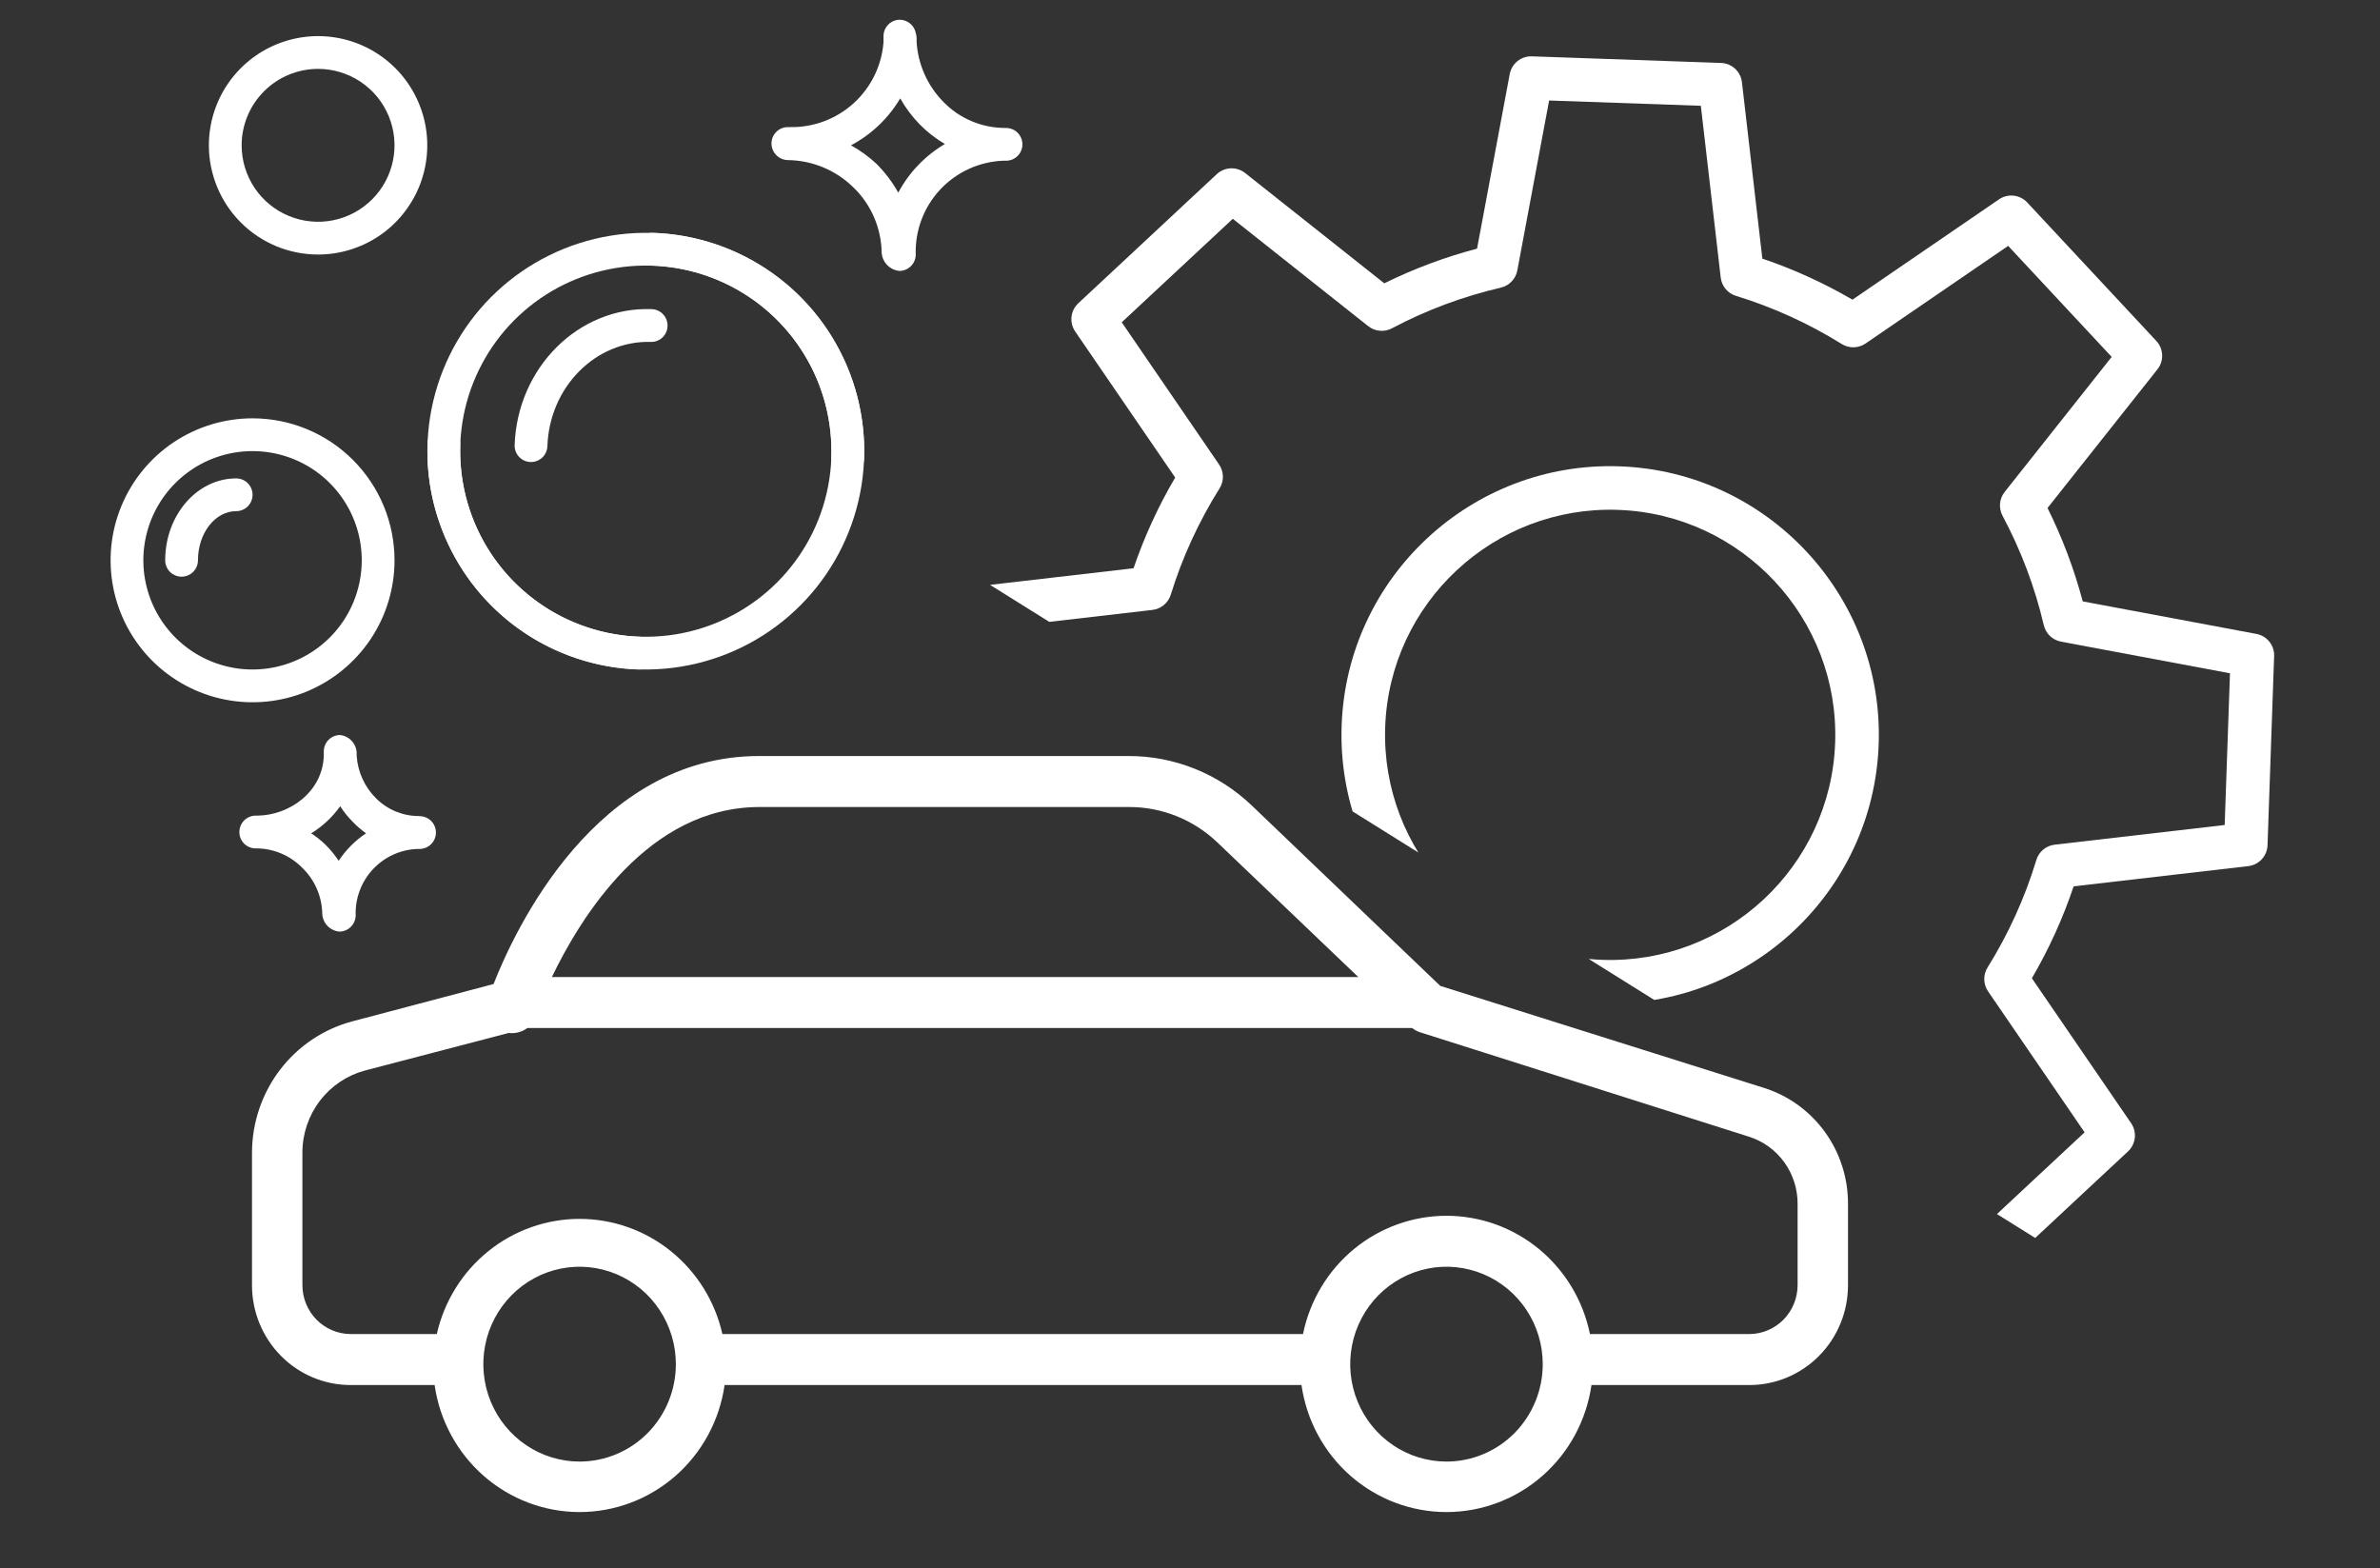
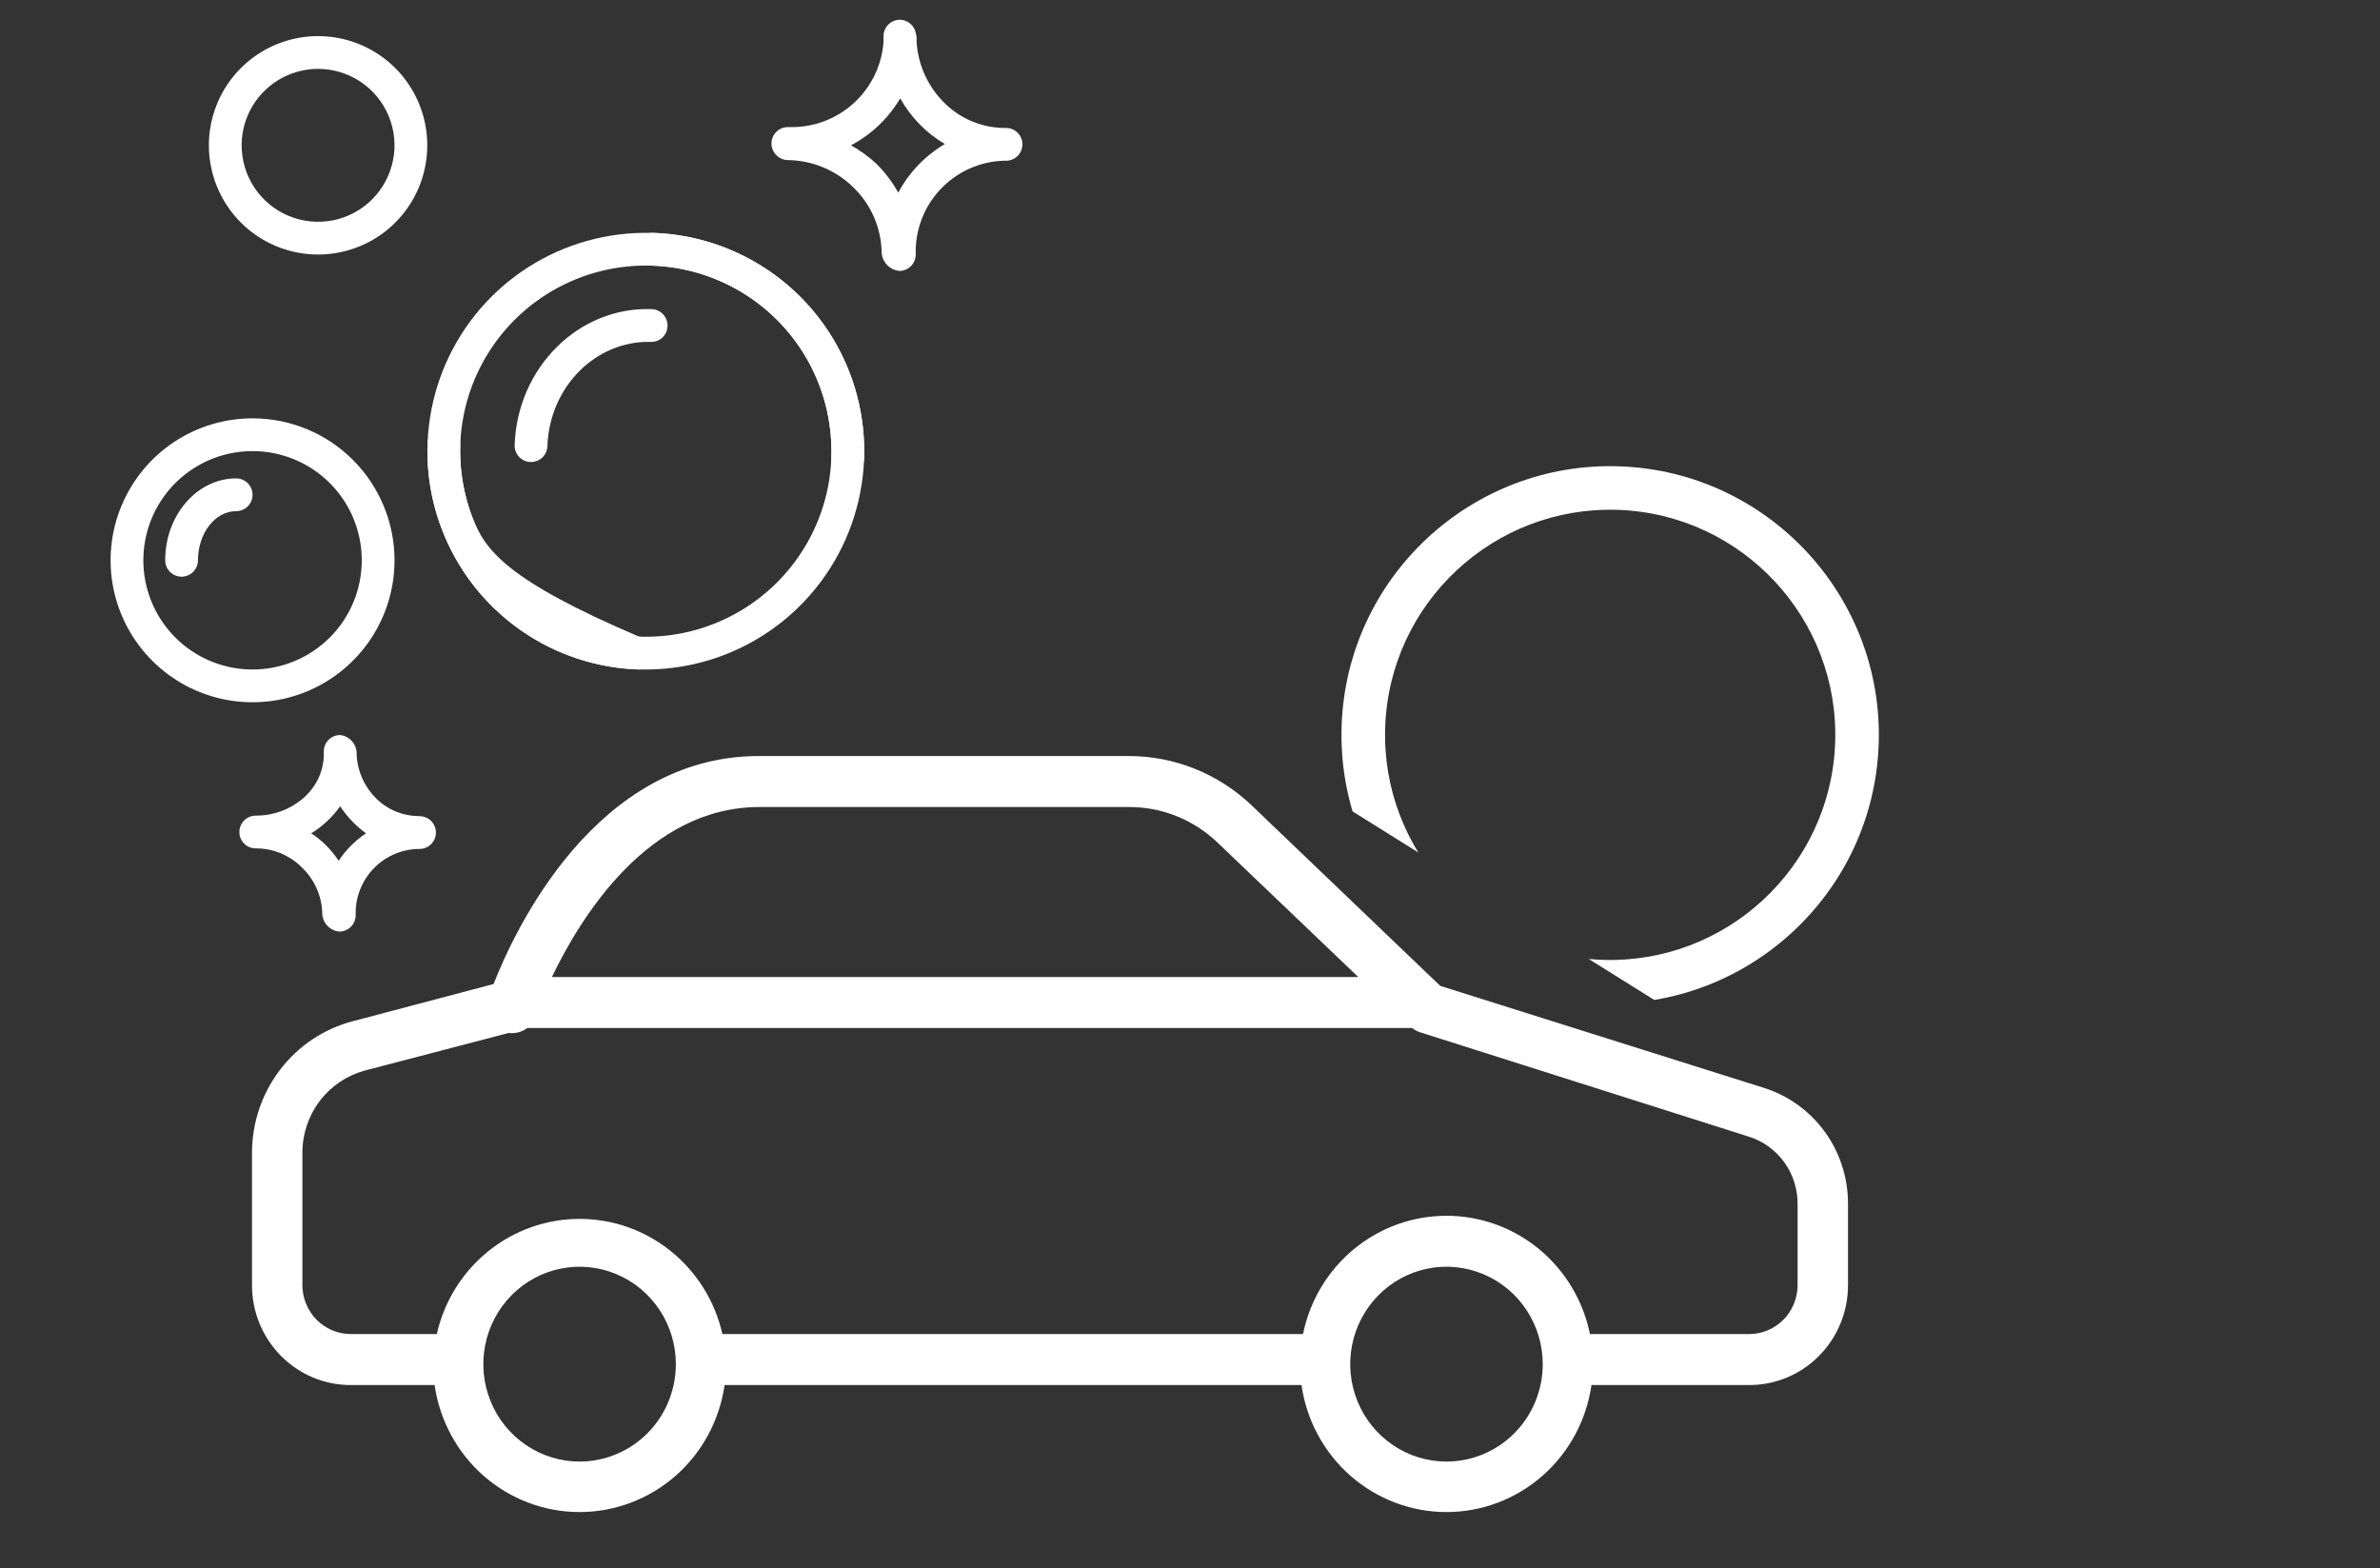
<svg xmlns="http://www.w3.org/2000/svg" width="85" height="56" viewBox="0 0 85 56" fill="none">
  <rect x="0" y="0" width="85" height="56" fill="#333333" stroke="none" />
  <g clip-path="url(#clip0)">
    <path d="M63 38.852L51.438 35.209L44.7 28.761C43.512 27.628 41.941 26.998 40.308 27H27.108C21.276 27 18.384 33.211 17.628 35.142L12.6 36.471C11.573 36.74 10.663 37.344 10.012 38.191C9.361 39.038 9.005 40.08 9 41.153V45.9C9 46.846 9.371 47.752 10.032 48.42C10.692 49.089 11.588 49.464 12.522 49.464H15.522C15.702 50.724 16.325 51.876 17.276 52.709C18.227 53.541 19.442 54 20.7 54C21.958 54 23.173 53.541 24.124 52.709C25.075 51.876 25.698 50.724 25.878 49.464H46.482C46.662 50.724 47.285 51.876 48.236 52.709C49.187 53.541 50.402 54 51.66 54C52.918 54 54.133 53.541 55.084 52.709C56.035 51.876 56.658 50.724 56.838 49.464H62.478C63.412 49.464 64.308 49.089 64.968 48.42C65.629 47.752 66 46.846 66 45.9V42.992C66.003 42.068 65.713 41.167 65.173 40.422C64.633 39.677 63.872 39.127 63 38.852ZM27.126 28.821H40.326C41.5 28.819 42.63 29.274 43.482 30.09L48.51 34.893H19.71C20.748 32.737 23.154 28.821 27.126 28.821ZM20.706 52.197C20.026 52.198 19.36 51.995 18.794 51.613C18.227 51.231 17.786 50.688 17.525 50.052C17.264 49.416 17.195 48.716 17.328 48.04C17.46 47.365 17.788 46.745 18.269 46.258C18.75 45.771 19.363 45.439 20.031 45.305C20.698 45.171 21.39 45.241 22.018 45.505C22.647 45.769 23.184 46.215 23.561 46.789C23.938 47.362 24.139 48.035 24.138 48.724C24.136 49.644 23.774 50.527 23.131 51.178C22.488 51.828 21.616 52.195 20.706 52.197V52.197ZM51.666 52.197C50.986 52.198 50.32 51.995 49.754 51.613C49.187 51.231 48.746 50.688 48.485 50.052C48.224 49.416 48.155 48.716 48.288 48.04C48.42 47.365 48.748 46.745 49.229 46.258C49.71 45.771 50.323 45.439 50.991 45.305C51.658 45.171 52.35 45.241 52.978 45.505C53.607 45.769 54.144 46.215 54.521 46.789C54.898 47.362 55.099 48.035 55.098 48.724C55.096 49.644 54.734 50.527 54.091 51.178C53.448 51.828 52.576 52.195 51.666 52.197V52.197ZM64.2 45.9C64.198 46.362 64.016 46.804 63.694 47.131C63.371 47.457 62.934 47.641 62.478 47.643H56.784C56.541 46.45 55.898 45.378 54.965 44.608C54.031 43.839 52.864 43.419 51.66 43.419C50.456 43.419 49.289 43.839 48.355 44.608C47.422 45.378 46.779 46.45 46.536 47.643H25.8C25.536 46.474 24.887 45.431 23.961 44.684C23.034 43.937 21.885 43.53 20.7 43.53C19.515 43.53 18.366 43.937 17.439 44.684C16.513 45.431 15.864 46.474 15.6 47.643H12.522C12.066 47.641 11.629 47.457 11.306 47.131C10.983 46.804 10.802 46.362 10.8 45.9V41.153C10.803 40.485 11.023 39.837 11.427 39.31C11.83 38.782 12.395 38.403 13.032 38.232L18.168 36.89C18.404 36.92 18.642 36.857 18.834 36.714H50.436C50.515 36.778 50.604 36.827 50.7 36.86L62.46 40.594C62.971 40.754 63.416 41.077 63.73 41.515C64.043 41.953 64.208 42.482 64.2 43.023V45.9Z" fill="white" />
    <g clip-path="url(#clip1)">
-       <path d="M33.926 29.312L40.097 30.468C40.398 31.63 40.82 32.762 41.355 33.846L37.459 38.762C37.22 39.063 37.237 39.494 37.5 39.776L42.11 44.72C42.373 45.001 42.801 45.049 43.119 44.831L48.278 41.299C49.327 41.917 50.434 42.424 51.581 42.812L52.299 49.015C52.343 49.398 52.66 49.69 53.045 49.703L59.8 49.939C60.185 49.953 60.522 49.683 60.592 49.305L61.741 43.166C62.913 42.86 64.053 42.431 65.142 41.888L70.042 45.772C70.343 46.01 70.774 45.993 71.056 45.731L76 41.12C76.281 40.858 76.329 40.429 76.111 40.112L72.567 34.936C73.177 33.892 73.677 32.792 74.058 31.654L80.295 30.932C80.677 30.887 80.97 30.571 80.983 30.186L81.219 23.43C81.233 23.046 80.963 22.709 80.585 22.639L74.383 21.477C74.078 20.328 73.657 19.21 73.126 18.142L77.052 13.189C77.291 12.887 77.273 12.456 77.011 12.175L72.401 7.231C72.139 6.949 71.71 6.902 71.392 7.12L66.16 10.702C65.136 10.105 64.058 9.614 62.941 9.236L62.212 2.936C62.168 2.553 61.851 2.261 61.466 2.248L54.711 2.012C54.326 1.998 53.99 2.268 53.919 2.646L52.752 8.88C51.612 9.18 50.501 9.594 49.439 10.118L44.469 6.179C44.168 5.94 43.737 5.958 43.455 6.22L38.511 10.83C38.23 11.092 38.182 11.522 38.4 11.839L41.971 17.054C41.366 18.083 40.868 19.168 40.484 20.294L34.216 21.019C33.834 21.064 33.542 21.38 33.529 21.765L33.293 28.52C33.279 28.905 33.548 29.242 33.926 29.312ZM35.06 22.488L41.159 21.782C41.465 21.746 41.721 21.533 41.813 21.239C42.225 19.906 42.811 18.629 43.556 17.442C43.721 17.18 43.714 16.845 43.539 16.589L40.062 11.511L44.028 7.814L48.865 11.648C49.107 11.839 49.439 11.87 49.712 11.725C50.944 11.073 52.252 10.585 53.601 10.273C53.901 10.203 54.133 9.962 54.19 9.658L55.326 3.589L60.744 3.778L61.454 9.911C61.489 10.218 61.703 10.476 61.998 10.566C63.322 10.971 64.593 11.55 65.777 12.286C66.038 12.449 66.372 12.442 66.627 12.268L71.72 8.781L75.417 12.746L71.595 17.569C71.403 17.812 71.373 18.145 71.519 18.419C72.179 19.654 72.675 20.97 72.993 22.328C73.063 22.628 73.304 22.858 73.608 22.915L79.642 24.045L79.453 29.463L73.382 30.166C73.074 30.201 72.816 30.416 72.726 30.713C72.32 32.056 71.734 33.348 70.984 34.552C70.821 34.814 70.828 35.148 71.002 35.403L74.45 40.439L70.485 44.136L65.716 40.357C65.473 40.165 65.139 40.135 64.865 40.281C63.609 40.953 62.273 41.456 60.895 41.773C60.593 41.843 60.362 42.084 60.305 42.388L59.187 48.361L53.769 48.172L53.07 42.136C53.035 41.828 52.821 41.571 52.525 41.481C51.172 41.068 49.875 40.474 48.668 39.715C48.405 39.55 48.07 39.557 47.814 39.732L42.793 43.169L39.095 39.204L42.886 34.421C43.078 34.179 43.109 33.846 42.964 33.574C42.3 32.32 41.805 30.991 41.494 29.622C41.425 29.32 41.183 29.088 40.878 29.03L34.871 27.906L35.06 22.488Z" fill="white" />
      <path d="M57.171 35.834C62.459 36.019 66.912 31.867 67.096 26.579C67.281 21.291 63.129 16.838 57.841 16.654C52.553 16.469 48.1 20.621 47.916 25.909C47.731 31.197 51.883 35.649 57.171 35.834ZM57.787 18.209C62.217 18.363 65.696 22.094 65.541 26.524C65.386 30.955 61.656 34.433 57.225 34.279C52.795 34.124 49.316 30.394 49.471 25.963C49.626 21.532 53.356 18.054 57.787 18.209Z" fill="white" />
    </g>
  </g>
  <path d="M28.13 5.717C29.005 5.726 29.844 6.072 30.47 6.684C30.786 6.987 31.039 7.35 31.213 7.752C31.388 8.153 31.481 8.586 31.488 9.024C31.499 9.189 31.568 9.345 31.683 9.464C31.798 9.583 31.951 9.658 32.116 9.675C32.193 9.676 32.269 9.661 32.341 9.632C32.412 9.602 32.477 9.559 32.532 9.505C32.587 9.451 32.63 9.386 32.66 9.315C32.689 9.244 32.705 9.167 32.705 9.09C32.678 8.233 32.991 7.4 33.575 6.773C34.16 6.146 34.968 5.774 35.825 5.74H35.93C36.085 5.74 36.234 5.678 36.344 5.569C36.453 5.459 36.515 5.31 36.515 5.155C36.515 5 36.453 4.851 36.344 4.741C36.234 4.632 36.085 4.57 35.93 4.57H35.891C35.479 4.569 35.071 4.486 34.692 4.324C34.313 4.163 33.97 3.927 33.684 3.63C33.124 3.057 32.788 2.303 32.736 1.505C32.736 1.458 32.736 1.411 32.736 1.36C32.735 1.303 32.726 1.247 32.709 1.193C32.686 1.057 32.616 0.935 32.512 0.846C32.408 0.757 32.276 0.707 32.139 0.705V0.705C31.984 0.705 31.835 0.767 31.726 0.876C31.616 0.986 31.554 1.135 31.554 1.29C31.554 1.36 31.554 1.43 31.554 1.505C31.491 2.342 31.108 3.124 30.486 3.688C29.863 4.253 29.048 4.557 28.208 4.539H28.13C28.053 4.54 27.977 4.556 27.907 4.586C27.836 4.617 27.772 4.661 27.719 4.716C27.665 4.771 27.623 4.836 27.594 4.907C27.566 4.978 27.552 5.055 27.553 5.132C27.555 5.285 27.616 5.431 27.724 5.54C27.831 5.649 27.977 5.713 28.13 5.717V5.717ZM32.151 3.513C32.342 3.853 32.577 4.166 32.849 4.445C33.116 4.716 33.418 4.951 33.746 5.143C33.042 5.558 32.466 6.158 32.081 6.879C31.87 6.501 31.607 6.154 31.301 5.849C31.026 5.593 30.721 5.371 30.392 5.19C31.122 4.804 31.73 4.223 32.151 3.513V3.513Z" fill="white" />
-   <path d="M22.83 22.74C21.52 22.694 20.253 22.26 19.189 21.494C18.125 20.728 17.313 19.663 16.854 18.436C16.395 17.207 16.31 15.871 16.61 14.595C16.911 13.319 17.583 12.161 18.541 11.266C19.5 10.372 20.702 9.782 21.996 9.571C23.29 9.36 24.617 9.537 25.81 10.08C27.003 10.623 28.009 11.507 28.699 12.622C29.39 13.736 29.735 15.03 29.69 16.34C29.687 16.417 29.7 16.494 29.727 16.566C29.754 16.637 29.795 16.703 29.848 16.76C29.9 16.816 29.963 16.861 30.033 16.893C30.103 16.924 30.179 16.942 30.256 16.945C30.332 16.948 30.409 16.937 30.481 16.91C30.553 16.884 30.62 16.843 30.676 16.791C30.732 16.739 30.777 16.676 30.809 16.606C30.841 16.535 30.858 16.46 30.86 16.383C30.913 14.841 30.508 13.319 29.696 12.008C28.883 10.696 27.701 9.655 26.297 9.016C24.893 8.377 23.331 8.168 21.809 8.417C20.287 8.665 18.872 9.359 17.744 10.411C16.616 11.463 15.826 12.826 15.472 14.328C15.119 15.829 15.218 17.401 15.759 18.846C16.299 20.291 17.255 21.543 18.507 22.445C19.759 23.346 21.249 23.856 22.791 23.91H22.81C22.966 23.913 23.115 23.853 23.227 23.746C23.338 23.638 23.403 23.49 23.405 23.335C23.408 23.18 23.349 23.03 23.241 22.918C23.133 22.807 22.985 22.743 22.83 22.74V22.74Z" fill="white" />
+   <path d="M22.83 22.74C18.125 20.728 17.313 19.663 16.854 18.436C16.395 17.207 16.31 15.871 16.61 14.595C16.911 13.319 17.583 12.161 18.541 11.266C19.5 10.372 20.702 9.782 21.996 9.571C23.29 9.36 24.617 9.537 25.81 10.08C27.003 10.623 28.009 11.507 28.699 12.622C29.39 13.736 29.735 15.03 29.69 16.34C29.687 16.417 29.7 16.494 29.727 16.566C29.754 16.637 29.795 16.703 29.848 16.76C29.9 16.816 29.963 16.861 30.033 16.893C30.103 16.924 30.179 16.942 30.256 16.945C30.332 16.948 30.409 16.937 30.481 16.91C30.553 16.884 30.62 16.843 30.676 16.791C30.732 16.739 30.777 16.676 30.809 16.606C30.841 16.535 30.858 16.46 30.86 16.383C30.913 14.841 30.508 13.319 29.696 12.008C28.883 10.696 27.701 9.655 26.297 9.016C24.893 8.377 23.331 8.168 21.809 8.417C20.287 8.665 18.872 9.359 17.744 10.411C16.616 11.463 15.826 12.826 15.472 14.328C15.119 15.829 15.218 17.401 15.759 18.846C16.299 20.291 17.255 21.543 18.507 22.445C19.759 23.346 21.249 23.856 22.791 23.91H22.81C22.966 23.913 23.115 23.853 23.227 23.746C23.338 23.638 23.403 23.49 23.405 23.335C23.408 23.18 23.349 23.03 23.241 22.918C23.133 22.807 22.985 22.743 22.83 22.74V22.74Z" fill="white" />
  <path d="M23.299 9.485C24.61 9.531 25.877 9.965 26.94 10.731C28.004 11.497 28.817 12.562 29.276 13.789C29.735 15.017 29.819 16.354 29.519 17.63C29.219 18.906 28.547 20.064 27.588 20.959C26.63 21.853 25.427 22.443 24.134 22.654C22.84 22.865 21.512 22.688 20.319 22.145C19.126 21.602 18.12 20.718 17.43 19.603C16.739 18.489 16.395 17.195 16.439 15.885C16.442 15.808 16.429 15.731 16.402 15.659C16.375 15.587 16.334 15.521 16.282 15.465C16.229 15.409 16.166 15.364 16.096 15.332C16.026 15.3 15.951 15.283 15.874 15.28C15.797 15.277 15.72 15.288 15.648 15.315C15.576 15.341 15.51 15.382 15.453 15.434C15.397 15.486 15.352 15.549 15.32 15.619C15.289 15.689 15.271 15.765 15.269 15.842C15.216 17.383 15.621 18.906 16.434 20.217C17.246 21.529 18.429 22.57 19.832 23.209C21.236 23.848 22.798 24.057 24.32 23.808C25.843 23.56 27.257 22.866 28.385 21.814C29.513 20.762 30.304 19.399 30.657 17.897C31.011 16.396 30.911 14.823 30.371 13.379C29.831 11.934 28.874 10.682 27.622 9.78C26.371 8.879 24.88 8.369 23.338 8.315H23.319C23.164 8.312 23.014 8.371 22.902 8.479C22.791 8.587 22.727 8.735 22.724 8.89C22.721 9.045 22.781 9.195 22.889 9.307C22.996 9.418 23.144 9.482 23.299 9.485V9.485Z" fill="white" />
  <path d="M11.36 9.09C12.131 9.09 12.885 8.861 13.527 8.433C14.168 8.004 14.668 7.395 14.963 6.682C15.258 5.97 15.335 5.186 15.185 4.429C15.034 3.673 14.663 2.978 14.118 2.432C13.572 1.887 12.877 1.515 12.121 1.365C11.364 1.214 10.58 1.292 9.867 1.587C9.155 1.882 8.546 2.382 8.117 3.023C7.689 3.665 7.46 4.419 7.46 5.19C7.46 6.224 7.871 7.216 8.602 7.948C9.334 8.679 10.326 9.09 11.36 9.09V9.09ZM11.36 2.46C11.9 2.46 12.428 2.62 12.877 2.92C13.326 3.22 13.675 3.646 13.882 4.145C14.089 4.644 14.143 5.193 14.037 5.723C13.932 6.252 13.672 6.739 13.29 7.12C12.909 7.502 12.422 7.762 11.893 7.868C11.363 7.973 10.814 7.919 10.315 7.712C9.816 7.506 9.39 7.156 9.09 6.707C8.79 6.258 8.63 5.73 8.63 5.19C8.63 4.466 8.918 3.772 9.43 3.26C9.942 2.748 10.636 2.46 11.36 2.46V2.46Z" fill="white" />
  <path d="M9.02 14.94C8.017 14.94 7.037 15.237 6.203 15.794C5.369 16.352 4.72 17.143 4.336 18.07C3.952 18.996 3.852 20.016 4.047 20.999C4.243 21.983 4.726 22.886 5.435 23.595C6.144 24.304 7.047 24.787 8.031 24.983C9.014 25.178 10.034 25.078 10.96 24.694C11.887 24.31 12.678 23.66 13.236 22.827C13.793 21.993 14.09 21.013 14.09 20.01C14.09 18.665 13.556 17.376 12.605 16.425C11.654 15.474 10.365 14.94 9.02 14.94V14.94ZM9.02 23.91C8.249 23.91 7.495 23.681 6.853 23.253C6.212 22.824 5.712 22.215 5.417 21.503C5.122 20.79 5.044 20.006 5.195 19.249C5.345 18.493 5.717 17.798 6.262 17.252C6.808 16.707 7.503 16.335 8.259 16.185C9.016 16.035 9.8 16.112 10.512 16.407C11.225 16.702 11.834 17.202 12.263 17.843C12.691 18.485 12.92 19.239 12.92 20.01C12.92 20.522 12.819 21.029 12.623 21.503C12.427 21.976 12.14 22.406 11.778 22.768C11.415 23.13 10.986 23.417 10.512 23.613C10.039 23.809 9.532 23.91 9.02 23.91Z" fill="white" />
  <path d="M14.984 29.144H14.953C14.384 29.142 13.839 28.917 13.436 28.516C13.024 28.11 12.776 27.567 12.738 26.991C12.738 26.956 12.738 26.921 12.738 26.886C12.732 26.726 12.668 26.573 12.558 26.456C12.449 26.339 12.3 26.266 12.141 26.25V26.25C11.986 26.252 11.839 26.315 11.731 26.425C11.623 26.536 11.563 26.684 11.564 26.839C11.564 26.893 11.564 26.944 11.564 26.995C11.517 28.297 10.32 29.116 9.2 29.128H9.126C9.049 29.129 8.974 29.145 8.903 29.176C8.832 29.206 8.768 29.25 8.715 29.305C8.661 29.36 8.619 29.425 8.591 29.497C8.562 29.568 8.548 29.644 8.549 29.721C8.55 29.798 8.565 29.874 8.595 29.945C8.626 30.016 8.67 30.08 8.725 30.134C8.78 30.187 8.845 30.23 8.917 30.258C8.988 30.286 9.065 30.3 9.142 30.298C9.448 30.298 9.751 30.358 10.034 30.476C10.316 30.594 10.572 30.767 10.788 30.985C11.011 31.198 11.19 31.454 11.313 31.737C11.437 32.02 11.504 32.325 11.509 32.634C11.517 32.797 11.584 32.951 11.697 33.068C11.811 33.185 11.963 33.257 12.125 33.27V33.27C12.28 33.268 12.427 33.205 12.535 33.094C12.643 32.984 12.704 32.836 12.703 32.681C12.684 32.075 12.905 31.487 13.319 31.044C13.732 30.601 14.304 30.34 14.91 30.318H14.984C15.139 30.318 15.288 30.256 15.398 30.146C15.507 30.037 15.569 29.888 15.569 29.733C15.569 29.578 15.507 29.429 15.398 29.319C15.288 29.209 15.139 29.148 14.984 29.148V29.144ZM12.094 30.739C11.953 30.526 11.789 30.329 11.607 30.15C11.454 30.006 11.29 29.875 11.115 29.76C11.522 29.511 11.873 29.182 12.149 28.793C12.284 29.001 12.441 29.195 12.617 29.37C12.757 29.513 12.91 29.643 13.073 29.76C12.684 30.019 12.351 30.353 12.094 30.743V30.739Z" fill="white" />
  <path d="M23.274 11.04C20.665 10.946 18.477 13.127 18.38 15.892C18.377 15.969 18.389 16.046 18.416 16.118C18.443 16.191 18.483 16.257 18.536 16.314C18.589 16.37 18.652 16.416 18.722 16.448C18.792 16.48 18.868 16.497 18.945 16.5H18.965C19.117 16.5 19.263 16.441 19.372 16.336C19.481 16.23 19.545 16.086 19.55 15.934C19.624 13.813 21.278 12.163 23.235 12.21C23.312 12.214 23.389 12.202 23.461 12.176C23.533 12.149 23.599 12.109 23.656 12.056C23.712 12.004 23.757 11.941 23.789 11.871C23.821 11.801 23.838 11.725 23.84 11.648C23.843 11.571 23.831 11.494 23.804 11.422C23.777 11.349 23.736 11.283 23.684 11.226C23.631 11.17 23.568 11.124 23.498 11.092C23.428 11.06 23.352 11.043 23.274 11.04V11.04Z" fill="white" />
  <path d="M8.435 17.085C7.039 17.085 5.9 18.395 5.9 20.01C5.9 20.165 5.962 20.314 6.071 20.424C6.181 20.533 6.33 20.595 6.485 20.595C6.64 20.595 6.789 20.533 6.899 20.424C7.008 20.314 7.07 20.165 7.07 20.01C7.07 19.043 7.682 18.255 8.435 18.255C8.59 18.255 8.739 18.193 8.849 18.084C8.958 17.974 9.02 17.825 9.02 17.67C9.02 17.515 8.958 17.366 8.849 17.256C8.739 17.147 8.59 17.085 8.435 17.085V17.085Z" fill="white" />
  <defs>
    <clipPath id="clip0">
      <rect width="101" height="101" fill="white" transform="translate(6 -4)" />
    </clipPath>
    <clipPath id="clip1">
      <rect width="52" height="52" fill="white" transform="translate(75.271 45.827) rotate(-148)" />
    </clipPath>
  </defs>
</svg>